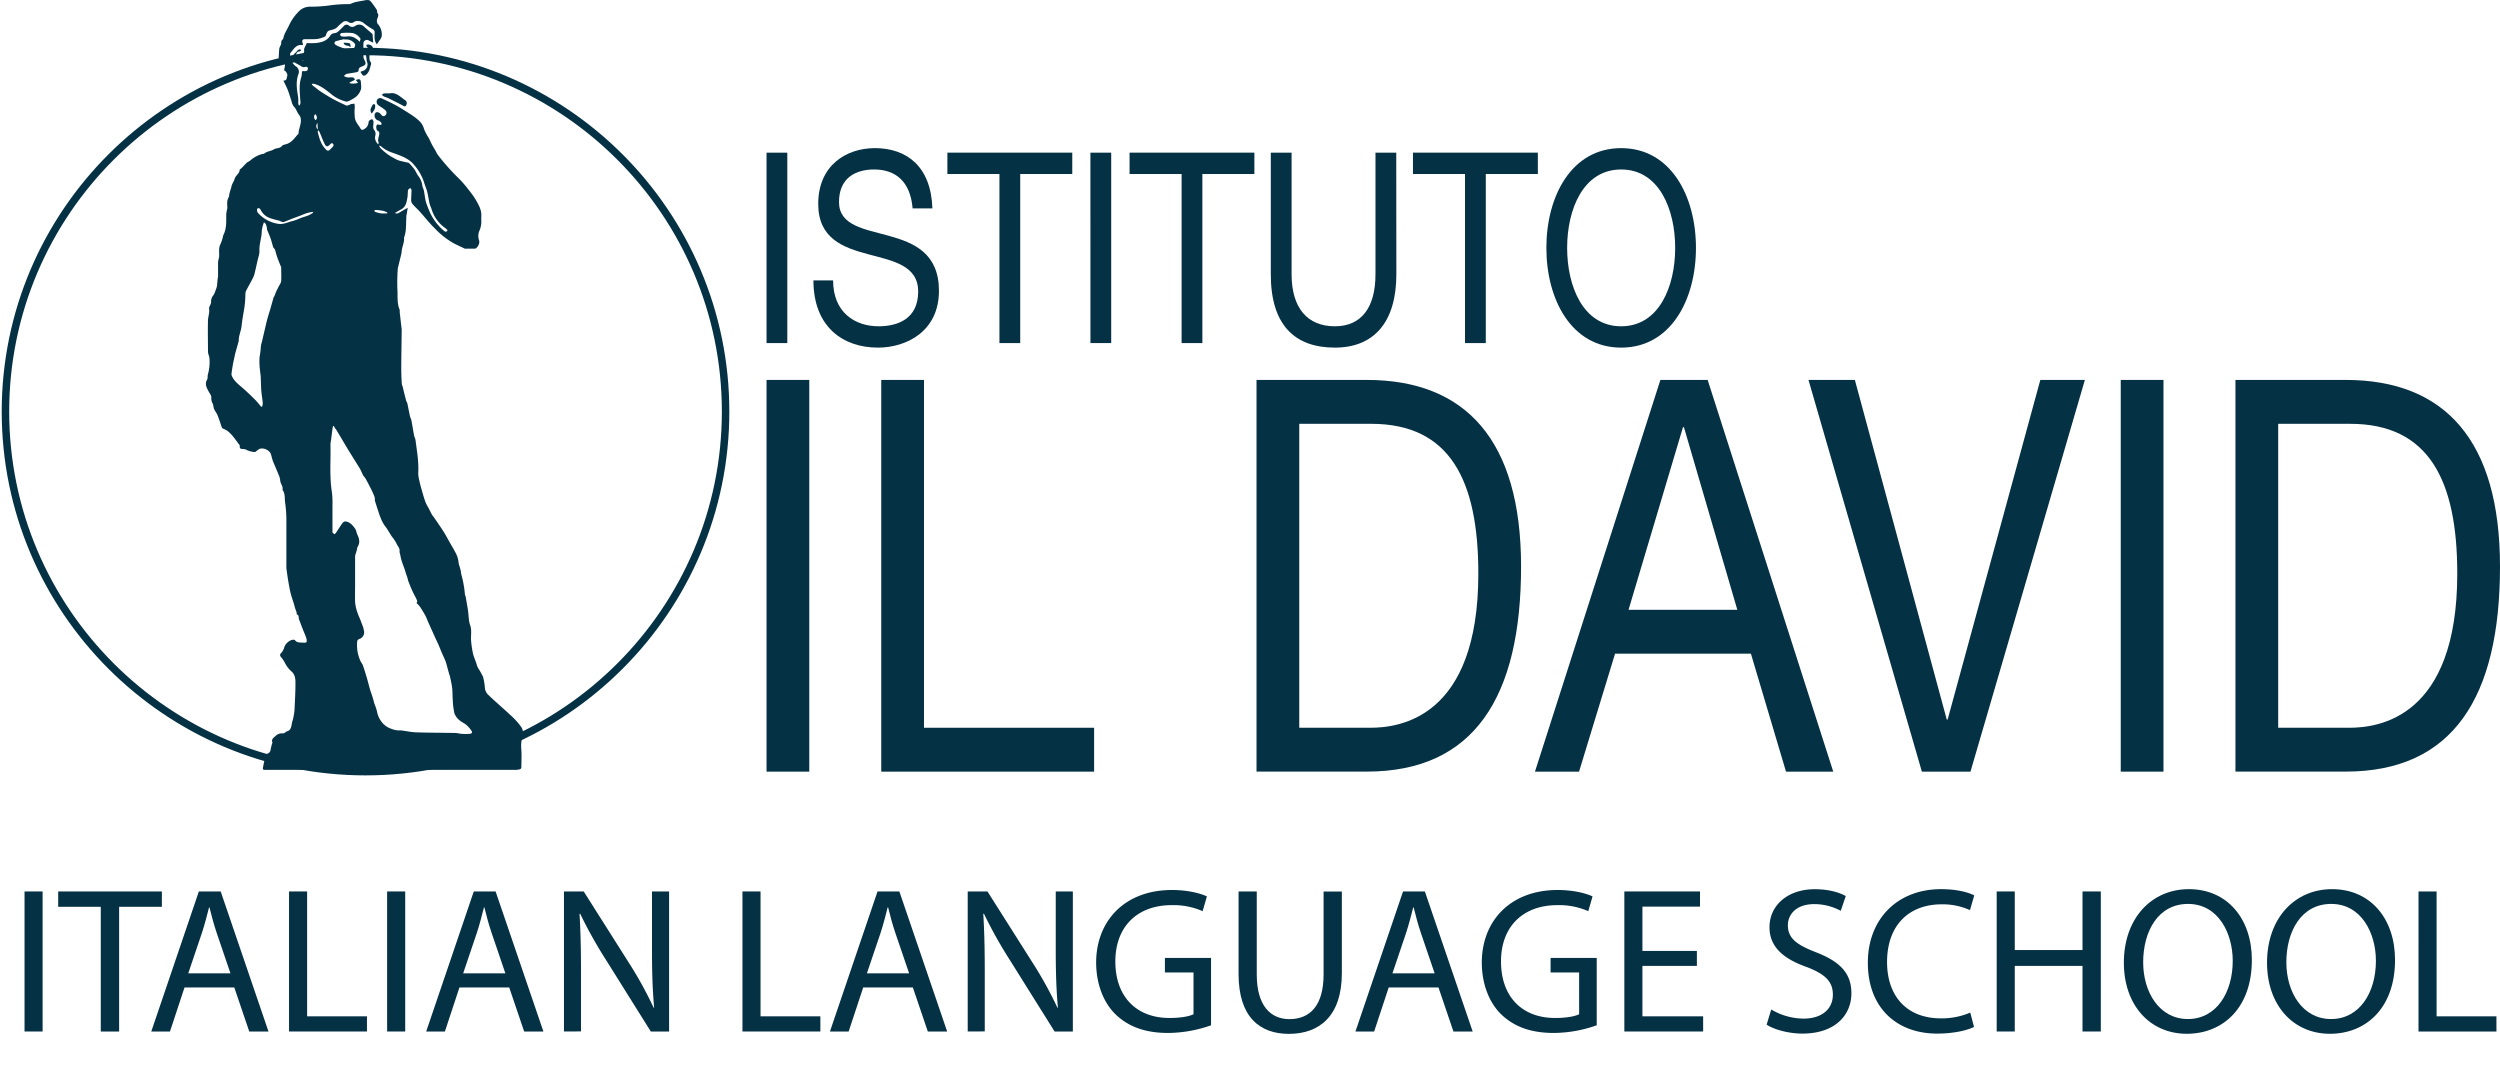
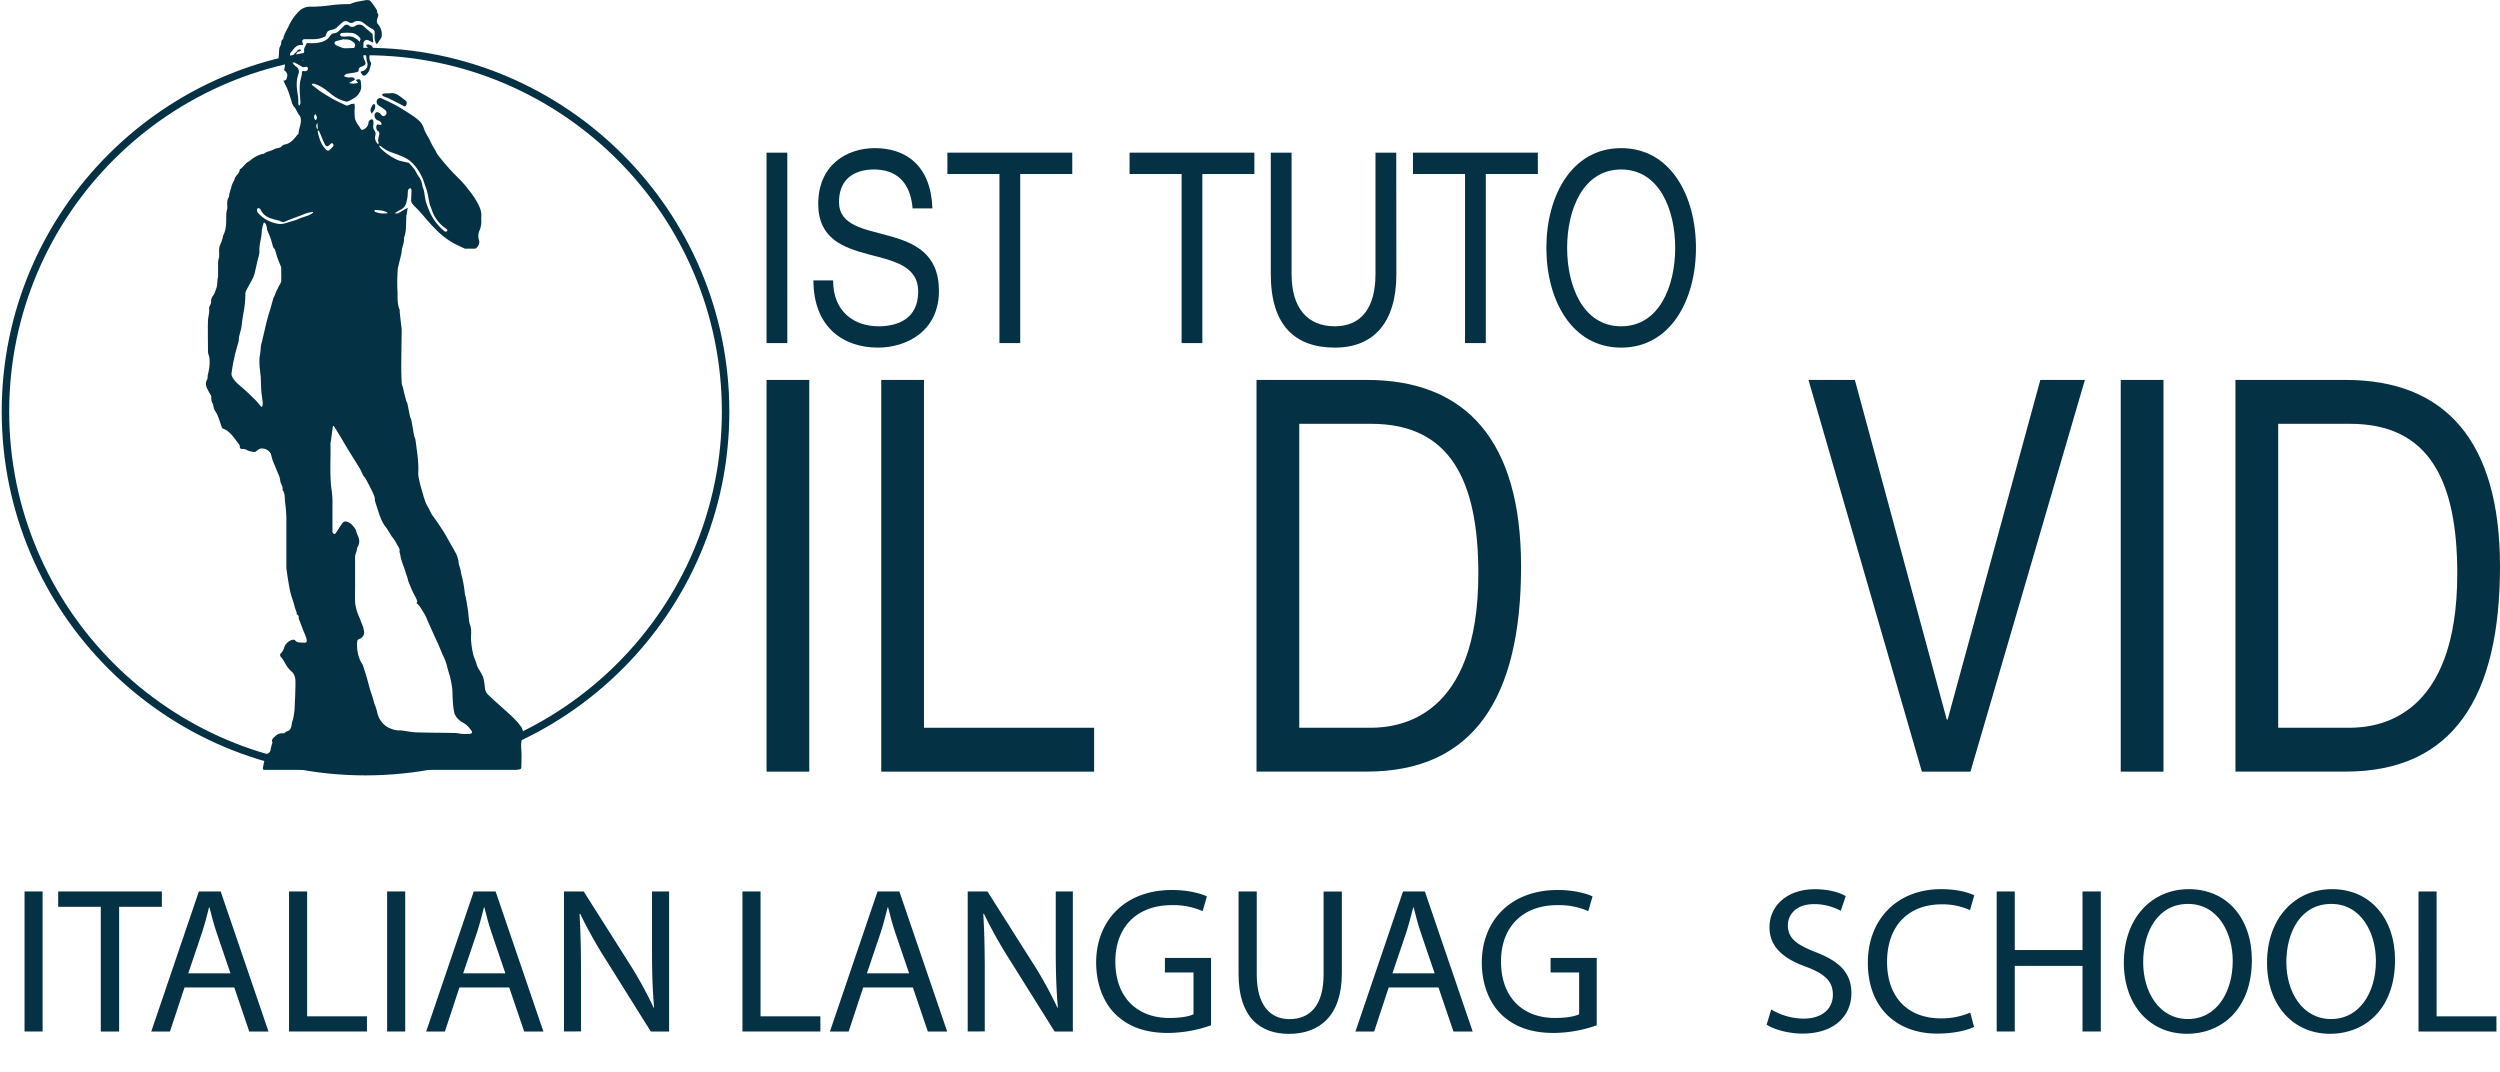
<svg xmlns="http://www.w3.org/2000/svg" id="Layer_1" data-name="Layer 1" viewBox="0 0 1169.9 501.76">
  <defs>
    <style>.cls-1{fill:#053145;}.cls-2{fill:none;stroke:#053145;stroke-miterlimit:10;stroke-width:2.5px;}</style>
  </defs>
  <path class="cls-1" d="M130.39,27.14c.11-1.46.16-2.93.3-4.39a5.54,5.54,0,0,1,.5-1.29,3.54,3.54,0,0,0,.42-1.19,2,2,0,0,1,.74-1.9.47.47,0,0,0,.2-.28c.4-2.35,1.83-4.25,2.78-6.36a22.37,22.37,0,0,1,4.26-6.13,7.27,7.27,0,0,1,5.23-2.47,67.48,67.48,0,0,0,9-.54,61.81,61.81,0,0,1,9.69-.66,3.64,3.64,0,0,0,1-.31A13.6,13.6,0,0,1,166.25,1c1.33-.29,2.67-.53,4-.74A5.41,5.41,0,0,1,172.71.1c.66.24,1.15,1,1.64,1.68.65.83,1.24,1.71,1.82,2.59a2.51,2.51,0,0,1,.33.85c.05.22-.09.57,0,.7,1.26,1.32-.14,2.5-.14,3.75a2.43,2.43,0,0,0,.36,1.46A7.42,7.42,0,0,1,178.63,17a5.13,5.13,0,0,1-1,1.87c-.4.64-.87,1.24-1.3,1.84-1.41-1.81-1-3.71-1-5.54,0-.83-.32-1.16-1.07-1.57a32.64,32.64,0,0,1-4.31-3c-1-.76-3.14-1.1-4.19-.38a2.13,2.13,0,0,1-2.86-.05,2.51,2.51,0,0,0-2.28,0,28.72,28.72,0,0,0-3,2.72,4.65,4.65,0,0,1-1.44.81c-.83.3-1.74.41-2.52.78-.39.18-.62.76-.86,1.2s-.31,1.22-.66,1.38a12.29,12.29,0,0,1-3.64,1.17c-1.94.21-3.93.05-5.89.14a1,1,0,0,0-1.08,1.43c.1.4.18.81.26,1.16a1.48,1.48,0,0,1-.22.15c-2.95-.48-4.09,1.88-5.62,3.61a1.17,1.17,0,0,0-.19.77,6.81,6.81,0,0,0,2.6,5.5,3,3,0,0,1,1.2,3.92c-1.16,3.47-.67,6.92-.05,10.39a19.32,19.32,0,0,1,.07,2.75,3.19,3.19,0,0,0,.36,1.43c1-.87.62-2,.56-2.92-.22-3.52-.65-7,.5-10.49a7.2,7.2,0,0,0,.26-2c0-.73.33-.9,1-.8a2.17,2.17,0,0,0,1.51-.26,1.65,1.65,0,0,0,.25-1.39,1.2,1.2,0,0,0-1.08-.35,2,2,0,0,1-2.08-.34c-.82-.49-1.68-.93-2.52-1.4a3,3,0,0,1,0-4.91c.41-.26.64-.8,1-1.13a2,2,0,0,1,1-.4c.19,0,.41.27.62.41a2.61,2.61,0,0,1-.57.49c-.28.12-.64.07-.89.22a1.61,1.61,0,0,0-.39,2.59,7,7,0,0,0,1.49,1.45,2.55,2.55,0,0,0,1.39.13c.11,0,.33-.46.29-.51a9.65,9.65,0,0,0-1.05-1,1.68,1.68,0,0,0-.55-.12c.1-1.28,1.93-1.5,1.63-3.13-.19-1,.74-2.14,1.27-3.48a34.44,34.44,0,0,0,4.29,0c2.69-.31,5.2-1,6.78-3.62a2.64,2.64,0,0,1,1.82-1c1.32-.07,2-1,2.8-1.71.59-.54,1.13-1.13,1.7-1.69a1.65,1.65,0,0,1,2.49,0,2.34,2.34,0,0,0,2.8,0,3.16,3.16,0,0,1,4,.25c1.26,1.16,2.58,2.26,4.08,3.57.07,1,.18,2.35.31,4a22.81,22.81,0,0,1-2.06-1,1.63,1.63,0,0,0-2.51,1.32c-.06,2.15-.06,4.32,0,6.47a4.51,4.51,0,0,0,.61,1.63c.67,1.43.49,2-.93,2.59-1,.43-2.16.69-1.93,2.25,0,.15-.66.53-1.06.61-1.53.3-3.09.47-4.62.78-.37.08-.67.52-1.27,1a9,9,0,0,0,1.58.61,7.76,7.76,0,0,0,1.67,0c.89-.06,1.7,0,1.93,1.15l-2.48,1.27c0,.11.07.22.1.33a7.78,7.78,0,0,0,3.87-.17l-1-1.3c1.66-.81,2.31-.43,2.34,1.26a14.39,14.39,0,0,1,.11,2.69,7.4,7.4,0,0,1-3.4,4.56,17.79,17.79,0,0,1-2.88,1.48,1.65,1.65,0,0,1-1,0,17.48,17.48,0,0,1-7.05-3.7c-2.28-1.83-4.6-3.67-7.5-4.49a5.46,5.46,0,0,0-1.07-.1c-.07.16-.14.32-.2.48,1.29,1,2.54,2,3.89,3,2,1.3,4,2.56,6.07,3.7s4.07,2.06,6.15,3c.4.17,1-.13,1.54-.26.21-.06.37-.33.58-.37.57-.11,1.15-.15,1.73-.22a8.75,8.75,0,0,1,.15,1.75,23.75,23.75,0,0,0,0,4.3c.07,2.3,1.57,3.68,2.57,5.4.59,1,1,1,2,.37a3.84,3.84,0,0,0,1.89-3.05,1.25,1.25,0,0,1,.28-.76,2.73,2.73,0,0,1,1.34-.74c.23,0,.66.74.69,1.17.06.82-.16,1.65-.14,2.46a2.55,2.55,0,0,0,.43,1.41,2.8,2.8,0,0,1,.57,2.62c-.42,1.55.16,2.84,1.32,4.15.12-.43.32-.74.24-.92-.58-1.22,0-2.32.21-3.48.14-.76.25-1.55-.74-2-.67-.33-.8-2.44-.19-2.85.25-.17.75,0,1.15.06s.56,0,.84,0c0-.28.13-.66,0-.84a3.35,3.35,0,0,0-1.24-1.11,2.41,2.41,0,0,1-1.89-2.91,1.54,1.54,0,0,1,.74-1,2.19,2.19,0,0,1,1.39.24,3,3,0,0,1,.85.83c.54.6,1.12,1.09,1.92.44a1.59,1.59,0,0,0,.14-2.42,18.23,18.23,0,0,0-2.57-1.85c-.87-.59-1.71-1.15-1.54-2.42a1.67,1.67,0,0,1,2.47-1.26c1.06.53,2.17,1,3.23,1.51,1.47.72,2.93,1.45,4.35,2.26s2.64,1.62,4,2.45c1.15.74,2.3,1.46,3.4,2.25a26.2,26.2,0,0,1,2.59,2.11,8.47,8.47,0,0,1,2.17,3.85,25.35,25.35,0,0,0,2.19,4.1c.56,1.07,1,2.18,1.59,3.25s1.07,1.82,1.6,2.74a14.21,14.21,0,0,0,.9,1.68A100.57,100.57,0,0,0,214.9,83.7a50.58,50.58,0,0,1,4.3,5,41.28,41.28,0,0,1,3.56,5c1.27,2.26,2.62,4.56,2.48,7.33-.05,1,0,1.92,0,2.88a10.9,10.9,0,0,1-.74,3.72,6.27,6.27,0,0,0-.37,4.68c.53,1.29-.28,2.91-1.26,3.79a1.65,1.65,0,0,1-1,.27c-1.28,0-2.56,0-3.84,0a1,1,0,0,1-.47,0c-1.8-.85-3.61-1.67-5.37-2.59a38.55,38.55,0,0,1-8.82-7c-2.45-2.4-4.57-5.14-6.87-7.69-1.09-1.22-2.33-2.32-3.4-3.55a2.94,2.94,0,0,1-.7-1.73c0-1.62.17-3.25.17-4.87,0-.35-.4-.7-.61-1-.35.34-.92.65-1,1-.21,1.17-.1,2.38-.31,3.54-.36,2-.66,4.06-2.55,5.27-1,.66-2.19,1.15-3.34,2,.47.05,1,.27,1.42.1,1-.49,2-1.14,3-1.72.42-.24.85-.47,1.63-.89l-.51,3.1a5.63,5.63,0,0,0-.14.69c-.09,2.26-.11,4.53-.28,6.79a19.89,19.89,0,0,1-.68,3.07c0,.11-.15.21-.14.31.26,2.18-.88,4.12-1.07,6.22a12.66,12.66,0,0,1-.24,1.62c-.53,2.23-1.09,4.45-1.63,6.68a3.56,3.56,0,0,0,0,.47,86.34,86.34,0,0,0-.17,8.95c.25,3.28-.29,6.67,1.08,9.83a3.27,3.27,0,0,1,0,.95l.78,6.9a11.3,11.3,0,0,1,.17,1.41c-.06,6-.18,12-.21,17.95,0,2.42.11,4.85.24,7.27a9.64,9.64,0,0,0,.48,1.68c.17.68.31,1.36.46,2,.12.49.25,1,.37,1.47.2.79.39,1.58.6,2.36a6.93,6.93,0,0,0,.33,1,5.6,5.6,0,0,1,.36.74c.42,2,.79,4,1.24,6.06.15.68.55,1.3.68,2,.45,2.34.79,4.69,1.24,7,.14.76.58,1.47.68,2.23.67,5.17,1.59,10.31,1.26,15.58a16.36,16.36,0,0,0,.61,3.67,14.59,14.59,0,0,0,.32,1.49c.49,1.79,1,3.58,1.52,5.36a32.5,32.5,0,0,0,1.14,3.32c.37.88.9,1.69,1.35,2.54s1,2,1.52,2.95c.24.43.63.79.91,1.21,1.49,2.17,3,4.32,4.41,6.55,1.18,1.87,2.2,3.83,3.3,5.74.69,1.23,1.44,2.43,2.08,3.69a12.44,12.44,0,0,1,1.78,5.56,4.24,4.24,0,0,0,.28,1c.22.77.47,1.54.65,2.32.13.53.12,1.09.24,1.62a51.15,51.15,0,0,1,1.71,9.19c0,.61.35,1.2.45,1.82.34,2,.69,3.92,1,5.89.22,1.6.31,3.21.5,4.8a9.82,9.82,0,0,0,.49,2.16c.84,2.21.39,4.49.44,6.74a43.55,43.55,0,0,0,.79,5.93c.36,2.24,1.48,4.15,2,6.3a9.56,9.56,0,0,0,1.23,2.28c.5.92,1,1.83,1.49,2.75a2.14,2.14,0,0,1,.22.66,28.41,28.41,0,0,1,.76,4.61,5.17,5.17,0,0,0,1.88,3.71c3.16,3.05,6.54,5.88,9.74,8.89a35.34,35.34,0,0,1,5.29,5.73,5.14,5.14,0,0,1,.76,4.39,15.34,15.34,0,0,0-.65,5.77c.26,3,.08,6,.05,9a1,1,0,0,1-.57.74,8.12,8.12,0,0,1-2.08.32H124.77c-1.92,0-1.93,0-1.55-1.92.28-1.37.57-2.74.89-4.1a12.25,12.25,0,0,1,.58-1.46,2.17,2.17,0,0,0,1.93-1.91,27,27,0,0,1,.71-2.92c0-.15.24-.33.19-.41-.76-1.59.58-2.34,1.4-3.13a4.29,4.29,0,0,1,3.59-1.22c.33,0,.71-.3,1.05-.49.13-.08.19-.32.31-.34,2.86-.54,2.34-3.14,3-5a9.85,9.85,0,0,0,.43-1.7,28.86,28.86,0,0,0,.52-3.44c.2-4.28.46-8.56.44-12.84,0-1.85-.2-3.75-1.9-5.22a13.36,13.36,0,0,1-3.08-4.06,15.61,15.61,0,0,0-1.88-2.76,1.16,1.16,0,0,1,.14-1.72A6.73,6.73,0,0,0,133,303c.53-1.86,2.71-3.74,4.51-3.63a.89.89,0,0,1,.53.23c1.12,1.44,2.78.95,4.23,1.17.4.06,1.19-.18,1.22-.37a4.19,4.19,0,0,0-.19-1.92c-.47-1.37-1.08-2.7-1.61-4.06s-1-2.57-1.47-3.86a4.91,4.91,0,0,1-.43-1.31c0-.7,0-1.37-.8-1.69-.06,0-.14-.11-.14-.16.06-1.18-.64-2.16-.88-3.19-.49-2.11-1.3-4.09-1.85-6.16-.49-1.87-.82-3.79-1.15-5.69s-.61-4-.9-6a7.84,7.84,0,0,1-.06-1.19c0-6.68,0-13.36,0-20a61.56,61.56,0,0,0-.56-9.8c-.35-2,.16-4.3-1.26-6.13.41-1.69-1.05-2.93-1.08-4.55a7.93,7.93,0,0,0-.72-2.49c-.54-1.39-1.14-2.76-1.72-4.14-.36-.86-.76-1.7-1.06-2.58s-.51-1.87-.78-2.81c-.58-2-3.7-3.44-5.57-2.51a15.51,15.51,0,0,0-1.54,1.16,1.13,1.13,0,0,1-.76.21,10.88,10.88,0,0,1-3.34-.87,3.6,3.6,0,0,0-2.09-.54c-.88,0-1.38-.29-1.34-1.24a1,1,0,0,0-.06-.58c-1.87-2.35-3.4-5-5.9-6.8a16,16,0,0,0-2-1,.8.8,0,0,1-.39-.4c-.67-1.9-1.25-3.83-2-5.69-.39-1-1.07-1.85-1.56-2.8a6.34,6.34,0,0,1-.41-1.43,6.07,6.07,0,0,0-.22-1.08,5.23,5.23,0,0,1-.76-3.08c.11-.84-.7-1.83-1.18-2.7-1-1.84-2-3.68-.83-5.59.43-.7.16-1.79.44-2.63A21.47,21.47,0,0,0,98,167.5,7.24,7.24,0,0,0,97.6,166a6,6,0,0,1-.27-1.37c0-4.92-.14-9.85,0-14.76.07-1.77.82-3.48.52-5.38-.15-1,1-2.12.93-3.14a4.56,4.56,0,0,1,1.11-3.22,7.16,7.16,0,0,0,.66-1.33,8.82,8.82,0,0,0,.31-.86c.2-.58.44-1.14.59-1.73a13.24,13.24,0,0,0,.2-1.54c.07-.7.11-1.4.19-2.09a11.42,11.42,0,0,0,.21-1.26c0-2.24,0-4.48,0-6.72a13.76,13.76,0,0,1,.46-2.13,5.16,5.16,0,0,0,.06-1c0-1.83-.28-3.64.69-5.42a19.1,19.1,0,0,0,1.19-3.89,3,3,0,0,1,.15-.31c1.55-3.12,1.21-6.47,1.29-9.78a15.5,15.5,0,0,1,.48-2.48,3,3,0,0,0,0-.74c-.07-1.58-.22-3.15.69-4.6.23-.36.13-.91.24-1.36.19-.79.42-1.57.65-2.35a5.44,5.44,0,0,0,.29-.86c.16-1.5,1.22-2.7,1.57-4,.44-1.65,2.22-2.37,2.34-4.12,0-.33.63-.62,1-1,.78-.8,1.53-1.63,2.33-2.4.5-.48,1.19-.59,1.75-1.17a15.1,15.1,0,0,1,3.78-2.34,10.16,10.16,0,0,1,2-.63c.19-.06.46,0,.58-.09,1.31-1.17,3.18-1.17,4.51-2s2.8-.32,3.84-1.62c.56-.69,1.89-.69,2.81-1.14a8.3,8.3,0,0,0,2.09-1.42c.84-.8,1.54-1.75,2.31-2.63.18-.21.53-.4.54-.61.12-2.47,1.52-4.76,1-7.3a3.68,3.68,0,0,0-.72-1.42c-1-1.24-1.32-2.85-2.52-4a6.39,6.39,0,0,1-1.05-2.52c-.54-1.59-1-3.22-1.58-4.78s-1.4-3.05-2.2-4.76c1.81,0,1.47-1.36,1.8-2.14s-.57-2.31-1.51-2.75a11.49,11.49,0,0,0,.43-2.34,6.58,6.58,0,0,0-.52-2.43c-.09-.21-.89-.27-1.29-.15m24.69,171.47-.37,0c-.09.4-.2.81-.25,1.22-.25,1.86-.48,3.73-.72,5.6a11.45,11.45,0,0,0-.24,1.63c.21,7.46-.53,15,.67,22.4a43,43,0,0,1,.27,6.43c0,3.83,0,7.67,0,11.51,0,.28-.09.61,0,.83a2.45,2.45,0,0,0,.83.94c.12.07.61-.31.79-.58,1.06-1.55,2-3.16,3.13-4.67a1.85,1.85,0,0,1,1.49-.69c2,.37,3.2,1.76,4.33,3.35.66.91.65,2,1.1,2.88,1,2,1.29,3.88,0,5.83-.14.2-.08.54-.14.8-.14.56-.3,1.12-.46,1.68a7.69,7.69,0,0,0-.48,1.76c0,4.49,0,9,0,13.46,0,2.84-.12,5.68.05,8.51a21.38,21.38,0,0,0,1.1,4.53,25.87,25.87,0,0,0,1,2.46c.57,1.47,1.14,2.93,1.68,4.41.16.43.14.93.3,1.36a3.3,3.3,0,0,1-2.19,4,1.45,1.45,0,0,0-.94,1,17.85,17.85,0,0,0,1.72,9.72,12.61,12.61,0,0,1,.86,1.38c.69,2,1.34,4.12,1.95,6.19.52,1.75.94,3.53,1.45,5.28.44,1.47,1,2.91,1.42,4.38.24.77.4,1.58.64,2.35a24.6,24.6,0,0,1,1.24,3.72,11.23,11.23,0,0,0,2.95,5.7A9.42,9.42,0,0,0,183,341a10.37,10.37,0,0,0,4.33.81,3.85,3.85,0,0,1,.48,0c2.34.31,4.66.82,7,.9,6,.19,12,.18,18,.29,1.09,0,2.17.33,3.26.4a22.85,22.85,0,0,0,3.7,0c.48,0,1.51-.35,1-1.19a14,14,0,0,0-2.55-3c-1-.84-2.25-1.29-3.17-2.14a7.83,7.83,0,0,1-2.37-3.15,33.73,33.73,0,0,1-.8-6.29c-.16-1.9-.07-3.82-.29-5.71s-.69-3.74-1.06-5.6c0-.15-.15-.28-.19-.43-.22-.73-.43-1.47-.64-2.21-.38-1.37-.68-2.78-1.16-4.12s-1.15-2.6-1.71-3.9-1-2.48-1.53-3.71c-.42-1-.9-1.9-1.33-2.86-.7-1.54-1.38-3.08-2.08-4.61-.59-1.32-1.2-2.64-1.79-4a25.31,25.31,0,0,0-1-2.34c-.82-1.46-1.7-2.89-2.62-4.29a15.14,15.14,0,0,0-1.56-1.66c0-.1.42-.58.32-.93a12.72,12.72,0,0,0-1-2.18c-.51-1-1.06-2.05-1.52-3.1-.61-1.4-1.16-2.82-1.72-4.24-.12-.32-.14-.67-.23-1s-.21-.65-.32-1c-.21-.61-.43-1.21-.63-1.83-.11-.32-.17-.66-.28-1-.54-1.54-1.14-3.06-1.63-4.62-.31-1-.47-2-.69-3.05a3.63,3.63,0,0,1-.26-1.25c.26-1.48-.92-2.41-1.38-3.59a18.71,18.71,0,0,0-2.19-3.3c-1.13-1.71-2.09-3.56-3.38-5.14a14.85,14.85,0,0,1-1.69-3.16,29.44,29.44,0,0,1-1.26-3.44q-.84-2.52-1.63-5.07a5.68,5.68,0,0,1,0-.83,5.26,5.26,0,0,0-.27-1.25c-.43-1.06-.89-2.12-1.41-3.14-.86-1.72-1.75-3.43-2.68-5.11-.3-.54-.82-1-1.12-1.51-.53-1-.88-2-1.45-3-1.73-2.87-3.54-5.69-5.29-8.53-.92-1.5-1.79-3-2.69-4.52l-3.21-5.38C156.86,200.57,156.57,200,156.26,199.42Zm-34-9.08.44,0a6.79,6.79,0,0,0,.3-1.82c-.17-1.83-.52-3.64-.67-5.47-.16-2.06-.15-4.13-.27-6.19,0-1.11-.24-2.2-.31-3.3a31.65,31.65,0,0,1-.25-6.36,40.06,40.06,0,0,0,.6-4.89,12.78,12.78,0,0,1,.52-2.39q.69-2.92,1.37-5.86c.18-.75.35-1.51.53-2.26.14-.6.28-1.21.44-1.8s.38-1.42.59-2.12c.11-.41.24-.8.36-1.2.21-.66.41-1.31.61-2,.12-.41.24-.82.35-1.23.41-1.44.81-2.89,1.23-4.33,0-.14.22-.23.28-.38.15-.34.28-.7.41-1s.31-.87.5-1.29c.46-.95.94-1.89,1.42-2.84a5.65,5.65,0,0,0,.91-1.93c.11-2.2,0-4.41,0-6.62,0-.21-.19-.42-.28-.64-.54-1.36-1.11-2.7-1.59-4.08-.41-1.19-.69-2.42-1.07-3.62-.06-.2-.35-.33-.48-.52a2.57,2.57,0,0,1-.38-.71c-.4-1.31-.72-2.65-1.17-3.94s-1.11-2.71-1.63-4.07c-.11-.28,0-.64-.1-.94-.25-.86-.26-1.87-1.37-2.45a15.79,15.79,0,0,0-1,3.86c0,3.19-1.24,6.18-1.11,9.4.07,1.7-.66,3.43-1,5.15-.35,1.55-.68,3.11-1.06,4.66a12.85,12.85,0,0,1-.84,2.68c-1,2-2.16,4-3.2,6a3.76,3.76,0,0,0-.47,1.75,47.59,47.59,0,0,1-.88,8.81c-.37,2.1-.68,4.25-.92,6.36-.27,2.28-1.35,4.36-1.3,6.66a4.38,4.38,0,0,1-.29,1.13l-.48,1.76-.57,2c-.13.48-.27,1-.39,1.46-.19.87-.37,1.74-.56,2.62-.13.6-.29,1.21-.39,1.82-.25,1.46-.49,2.93-.68,4.4a2.59,2.59,0,0,0,.1,1.27c1,2.4,3,3.92,4.91,5.56,2.12,1.82,4.12,3.79,6.12,5.76C120.49,188.21,121.33,189.31,122.22,190.34Zm87.2-82.6c-.18-.2-.33-.38-.5-.54a3.24,3.24,0,0,0-.46-.37,16.84,16.84,0,0,1-6.43-8.7c-.29-1-.79-1.86-1-2.82-.43-1.82-.64-3.68-1.1-5.49-.41-1.57-1.09-3.07-1.54-4.63a23.32,23.32,0,0,0-4.62-8c-2.57-3.17-6.29-4.26-9.89-5.63a15.24,15.24,0,0,1-5.48-3,3,3,0,0,0-.94-.43,3.46,3.46,0,0,0,.42,1.06,25.48,25.48,0,0,0,7,5.11,9.26,9.26,0,0,0,1.87.86c1.41.4,2.85.69,4.28,1a.89.89,0,0,1,.41.21,34.34,34.34,0,0,1,2.39,2.75c.73,1,1.18,2.28,1.95,3.28A9.28,9.28,0,0,1,197.65,87c.09.71.54,1.37.68,2.08.38,1.82.53,3.7,1,5.48a45.92,45.92,0,0,0,2,5.12,24.54,24.54,0,0,0,6.44,8.34C208.41,108.54,209,108.66,209.42,107.74ZM146.5,99.57c0-.14-.07-.28-.1-.42a22.57,22.57,0,0,0-2.6.52c-1.24.39-2.44.93-3.66,1.39s-2.54.93-3.8,1.42-2.35,1-3.56,1.42c-.38.12-.89-.14-1.33-.27-.29-.09-.55-.31-.85-.39a42.82,42.82,0,0,1-4.41-1.23A7.68,7.68,0,0,1,122,98.23c-.35-.73-.92-1-1.52-.66-.23.12-.23.94-.12,1.38a2.73,2.73,0,0,0,.8,1.15,16,16,0,0,0,9.29,4.68c2.47.28,4.36-.9,6.51-1.34a28.54,28.54,0,0,0,3.79-1.43c1.2-.44,2.45-.76,3.64-1.24A16.58,16.58,0,0,0,146.5,99.57Zm14.71-81-.06-.29c-1.33.34-2.66.63-4,1a.91.91,0,0,0-.18,1.63,8.81,8.81,0,0,0,1.75.91q2.46.93,5,1.75c.38.12,1.05.25,1.2.06a6.23,6.23,0,0,0,1.23-2.18c.24-.89-.45-1.49-1.15-2A4.65,4.65,0,0,0,161.21,18.55ZM149.11,61c-.19.16-.32.22-.36.32a.83.83,0,0,0-.07.46c.64,2.46,1.23,4.92,2.83,7,2.18,2.87,2.37,1.65,4,.15.54-.51.85-1.12.22-1.71s-1,.17-1.41.52c-1,1-1.73,1-2.34-.28-.88-1.77-1.56-3.63-2.34-5.44C149.48,61.67,149.29,61.34,149.11,61Zm19.22-41.41c.17-.72.48-1.32.32-1.53A6.16,6.16,0,0,0,165,15.46a25.21,25.21,0,0,0-5.14,0c-.29,0-.56.53-.84.82.3.27.57.73.9.77a10,10,0,0,0,2.51,0C164.67,16.8,166.48,17.64,168.33,19.56Zm12.89,80.29c0-.16,0-.32,0-.48a11.87,11.87,0,0,0-2-.76,30.88,30.88,0,0,0-3.48-.4c-.19,0-.41.27-.61.42.14.16.26.42.44.48a14.82,14.82,0,0,0,2.67.71A23.09,23.09,0,0,0,181.22,99.85Zm-33.5-43.64c.82-.77.76-1.71-.13-2.85A1.8,1.8,0,0,0,147.72,56.21Zm1,4.43-.16-3.12A2.2,2.2,0,0,0,148.74,60.64Z" />
  <path class="cls-1" d="M182.3,43.71c2.95-.73,5,1.61,7.36,3.23a1.66,1.66,0,0,1,.52,2.09c-.37.86-.76.9-1.58.43-1.53-.87-3.12-1.62-4.69-2.42-.83-.41-1.64-.84-2.48-1.22-.59-.27-1.24-.41-1.82-.7a4.43,4.43,0,0,1-.92-.77c.32-.21.62-.57,1-.62A24.9,24.9,0,0,1,182.3,43.71Z" />
  <path class="cls-1" d="M173.66,30c-.59,1.87-.8,4.07-2.84,5.29a1.16,1.16,0,0,1-1,0,10.93,10.93,0,0,1-1.12-1.63,2.68,2.68,0,0,1,.6-.32,3.21,3.21,0,0,0,2.43-4.46,5.19,5.19,0,0,1-.21-1.26A21,21,0,0,0,171.1,25c-.18-.64-.06-1.15.51-1.13s.91.49,1.28.86c.14.14,0,.53,0,.81.05,1.24-.26,2.54.65,3.64C173.69,29.34,173.62,29.65,173.66,30Z" />
  <path class="cls-1" d="M173.93,53.13c-1.28-1.74,0-3,.55-4.27.05-.13,1,0,1,0a4.73,4.73,0,0,1,0,1.8,6.54,6.54,0,0,1-.91,1.65A8.76,8.76,0,0,1,173.93,53.13Z" />
  <path class="cls-1" d="M171.35,21.06a2.38,2.38,0,0,1,3,.91,3.28,3.28,0,0,1,.24,1c-.34.05-.73.24-1,.14a6.66,6.66,0,0,1-1.72-1C171.57,21.9,171.52,21.44,171.35,21.06Z" />
-   <path class="cls-1" d="M163.77,22c-.68-1.08-2.41-.06-3-2a13.43,13.43,0,0,1,2.86.27c.29.08.34.95.5,1.46Z" />
  <path class="cls-2" d="M171.05,361.6c-93.18,0-169-75.81-169-169s75.82-169,169-169,169,75.82,169,169S264.24,361.6,171.05,361.6Zm0-337c-92.63,0-168,75.37-168,168s75.37,168,168,168,168-75.36,168-168S263.69,24.6,171.05,24.6Z" />
  <path class="cls-1" d="M358.71,177.79h20V361.1h-20Z" />
  <path class="cls-1" d="M412.39,177.79h20V340.56H512V361.1H412.39Z" />
  <path class="cls-1" d="M588,177.79h51.58c46.32,0,72.22,28.24,72.22,87.29,0,61.36-22.11,96-72.22,96H588Zm20,162.77h33.27c13.68,0,50.53-4.62,50.53-72.14,0-43.65-13.27-70.09-50.11-70.09H608Z" />
-   <path class="cls-1" d="M777,177.79h22.11L857.89,361.1H835.78l-16.42-55.2H755.78l-16.85,55.2H718.3ZM762.09,285.36H813l-25-85.49h-.42Z" />
  <path class="cls-1" d="M922.1,361.1H899.36L846.3,177.79H868l43,158.92h.42l43.37-158.92h20.85Z" />
  <path class="cls-1" d="M992.42,177.79h20V361.1h-20Z" />
  <path class="cls-1" d="M1046.1,177.79h51.58c46.32,0,72.22,28.24,72.22,87.29,0,61.36-22.11,96-72.22,96H1046.1Zm20,162.77h33.27c13.68,0,50.53-4.62,50.53-72.14,0-43.65-13.27-70.09-50.11-70.09H1066.1Z" />
  <path class="cls-1" d="M358.71,71.44h9.72v89.11h-9.72Z" />
  <path class="cls-1" d="M427.07,97.53C426,84.8,419,79.31,409,79.31c-8.19,0-16.38,3.62-16.38,15.22,0,11,11.67,12.61,23.44,15.85s23.33,8.24,23.33,25.71c0,19-15.25,26.58-28.55,26.58-16.38,0-30.19-9.73-30.19-31.45h9.21c0,15,10.23,21.47,21.29,21.47,8.8,0,18.52-3.37,18.52-16.23,0-12.23-11.67-14.35-23.33-17.47s-23.44-7.24-23.44-23.58c0-18.1,13.2-26.09,26.51-26.09,14.94,0,26.3,8.61,26.91,28.21Z" />
  <path class="cls-1" d="M467.7,81.43H443.34v-10h58.44v10H477.42v79.12H467.7Z" />
-   <path class="cls-1" d="M510.27,71.44H520v89.11h-9.72Z" />
  <path class="cls-1" d="M552.94,81.43H528.59v-10H587v10H562.66v79.12h-9.72Z" />
  <path class="cls-1" d="M653.44,128.35c0,22.47-10.54,34.32-28.76,34.32-18.83,0-30-10.6-30-34.32V71.44h9.73v56.91c0,15.73,7.37,24.34,20.26,24.34,12.28,0,19-8.61,19-24.34V71.44h9.72Z" />
  <path class="cls-1" d="M685.57,81.43H661.21v-10h58.44v10H695.29v79.12h-9.72Z" />
  <path class="cls-1" d="M758.64,69.32c23.23,0,35,22.47,35,46.68s-11.77,46.67-35,46.67-35-22.46-35-46.67S735.41,69.32,758.64,69.32Zm0,83.37c17.8,0,25.28-18.72,25.28-36.69s-7.48-36.69-25.28-36.69S733.36,98,733.36,116,740.83,152.69,758.64,152.69Z" />
  <path class="cls-1" d="M828.87,472.4A30,30,0,0,0,844,476.67c8.65,0,13.71-4.57,13.71-11.18,0-6.13-3.5-9.63-12.35-13-10.7-3.79-17.31-9.33-17.31-18.57,0-10.21,8.46-17.8,21.2-17.8,6.71,0,11.57,1.56,14.49,3.21l-2.34,6.9A26.18,26.18,0,0,0,849,423.09c-8.94,0-12.35,5.35-12.35,9.82,0,6.13,4,9.14,13,12.65,11.09,4.28,16.73,9.62,16.73,19.25,0,10.11-7.49,18.87-22.95,18.87-6.32,0-13.22-1.85-16.72-4.19Z" />
  <path class="cls-1" d="M923.77,480.56c-3.11,1.56-9.33,3.12-17.31,3.12-18.47,0-32.38-11.67-32.38-33.16,0-20.52,13.91-34.43,34.23-34.43,8.17,0,13.32,1.75,15.56,2.92l-2,6.9a30.92,30.92,0,0,0-13.23-2.72c-15.36,0-25.57,9.82-25.57,27,0,16,9.24,26.36,25.18,26.36A33.72,33.72,0,0,0,922,473.85Z" />
  <path class="cls-1" d="M942.83,417.16v27.42h31.7V417.16h8.56V482.7h-8.56V452h-31.7V482.7h-8.46V417.16Z" />
  <path class="cls-1" d="M1053.78,449.25c0,22.56-13.71,34.52-30.43,34.52-17.31,0-29.47-13.42-29.47-33.25,0-20.81,12.93-34.43,30.44-34.43C1042.21,416.09,1053.78,429.8,1053.78,449.25Zm-50.86,1.07c0,14,7.59,26.55,20.91,26.55s21-12.35,21-27.23c0-13-6.81-26.64-20.91-26.64S1002.92,435.93,1002.92,450.32Z" />
  <path class="cls-1" d="M1120.78,449.25c0,22.56-13.71,34.52-30.44,34.52-17.3,0-29.46-13.42-29.46-33.25,0-20.81,12.93-34.43,30.44-34.43C1109.21,416.09,1120.78,429.8,1120.78,449.25Zm-50.86,1.07c0,14,7.59,26.55,20.91,26.55s21-12.35,21-27.23c0-13-6.81-26.64-20.91-26.64S1069.92,435.93,1069.92,450.32Z" />
  <path class="cls-1" d="M1131.77,417.16h8.46V475.6h28v7.1h-36.47Z" />
  <path class="cls-1" d="M19.94,417.16V482.7H11.48V417.16Z" />
  <path class="cls-1" d="M47.16,424.36H27.23v-7.2H75.75v7.2h-20V482.7H47.16Z" />
  <path class="cls-1" d="M86.35,462.09,79.54,482.7H70.79l22.27-65.54h10.21l22.37,65.54h-9l-7-20.61Zm21.49-6.62-6.42-18.86c-1.45-4.28-2.43-8.17-3.4-12h-.19c-1,3.89-2,7.88-3.31,11.86l-6.42,19Z" />
  <path class="cls-1" d="M135.26,417.16h8.46V475.6h28v7.1H135.26Z" />
  <path class="cls-1" d="M189.62,417.16V482.7h-8.46V417.16Z" />
  <path class="cls-1" d="M215,462.09l-6.81,20.61h-8.75l22.27-65.54h10.21l22.37,65.54h-9l-7-20.61Zm21.49-6.62-6.42-18.86c-1.46-4.28-2.43-8.17-3.4-12h-.19c-1,3.89-2,7.88-3.31,11.86l-6.42,19Z" />
  <path class="cls-1" d="M263.91,482.7V417.16h9.24l21,33.16a185.3,185.3,0,0,1,11.76,21.3l.2-.1c-.78-8.75-1-16.73-1-26.94V417.16h8V482.7h-8.56l-20.81-33.25a208.51,208.51,0,0,1-12.25-21.88l-.29.09c.48,8.27.68,16.15.68,27v28Z" />
  <path class="cls-1" d="M347.44,417.16h8.46V475.6h28v7.1H347.44Z" />
  <path class="cls-1" d="M403.94,462.09l-6.81,20.61h-8.75l22.27-65.54h10.21l22.37,65.54h-9.05l-7-20.61Zm21.49-6.62L419,436.61c-1.46-4.28-2.43-8.17-3.4-12h-.2c-1,3.89-2,7.88-3.3,11.86l-6.42,19Z" />
  <path class="cls-1" d="M452.85,482.7V417.16h9.24l21,33.16a184,184,0,0,1,11.77,21.3l.19-.1c-.77-8.75-1-16.73-1-26.94V417.16h8V482.7H493.5l-20.81-33.25a208.51,208.51,0,0,1-12.25-21.88l-.3.09c.49,8.27.69,16.15.69,27v28Z" />
  <path class="cls-1" d="M566.72,479.79a61.12,61.12,0,0,1-20.13,3.59c-9.92,0-18.09-2.52-24.5-8.65-5.64-5.45-9.14-14.2-9.14-24.41.09-19.55,13.51-33.84,35.49-33.84,7.58,0,13.52,1.65,16.34,3l-2,6.91a33.89,33.89,0,0,0-14.49-2.82c-15.94,0-26.35,9.92-26.35,26.35,0,16.63,10,26.45,25.29,26.45,5.54,0,9.33-.78,11.28-1.75V455.09H545.13v-6.81h21.59Z" />
  <path class="cls-1" d="M588.11,417.16V456c0,14.68,6.52,20.91,15.27,20.91,9.72,0,16-6.42,16-20.91v-38.8h8.55v38.22c0,20.13-10.59,28.39-24.79,28.39-13.42,0-23.54-7.68-23.54-28V417.16Z" />
  <path class="cls-1" d="M649.86,462.09l-6.81,20.61H634.3l22.27-65.54h10.21l22.37,65.54h-9l-7-20.61Zm21.49-6.62-6.42-18.86c-1.46-4.28-2.43-8.17-3.4-12h-.2c-1,3.89-2,7.88-3.3,11.86l-6.42,19Z" />
  <path class="cls-1" d="M747.2,479.79a61.12,61.12,0,0,1-20.13,3.59c-9.92,0-18.09-2.52-24.51-8.65-5.64-5.45-9.14-14.2-9.14-24.41.1-19.55,13.52-33.84,35.5-33.84,7.58,0,13.51,1.65,16.33,3l-2,6.91a33.89,33.89,0,0,0-14.49-2.82c-15.94,0-26.35,9.92-26.35,26.35,0,16.63,10,26.45,25.28,26.45,5.55,0,9.34-.78,11.28-1.75V455.09H725.61v-6.81H747.2Z" />
-   <path class="cls-1" d="M794.07,452H768.59V475.6H797v7.1H760.13V417.16h35.4v7.1H768.59V445h25.48Z" />
</svg>